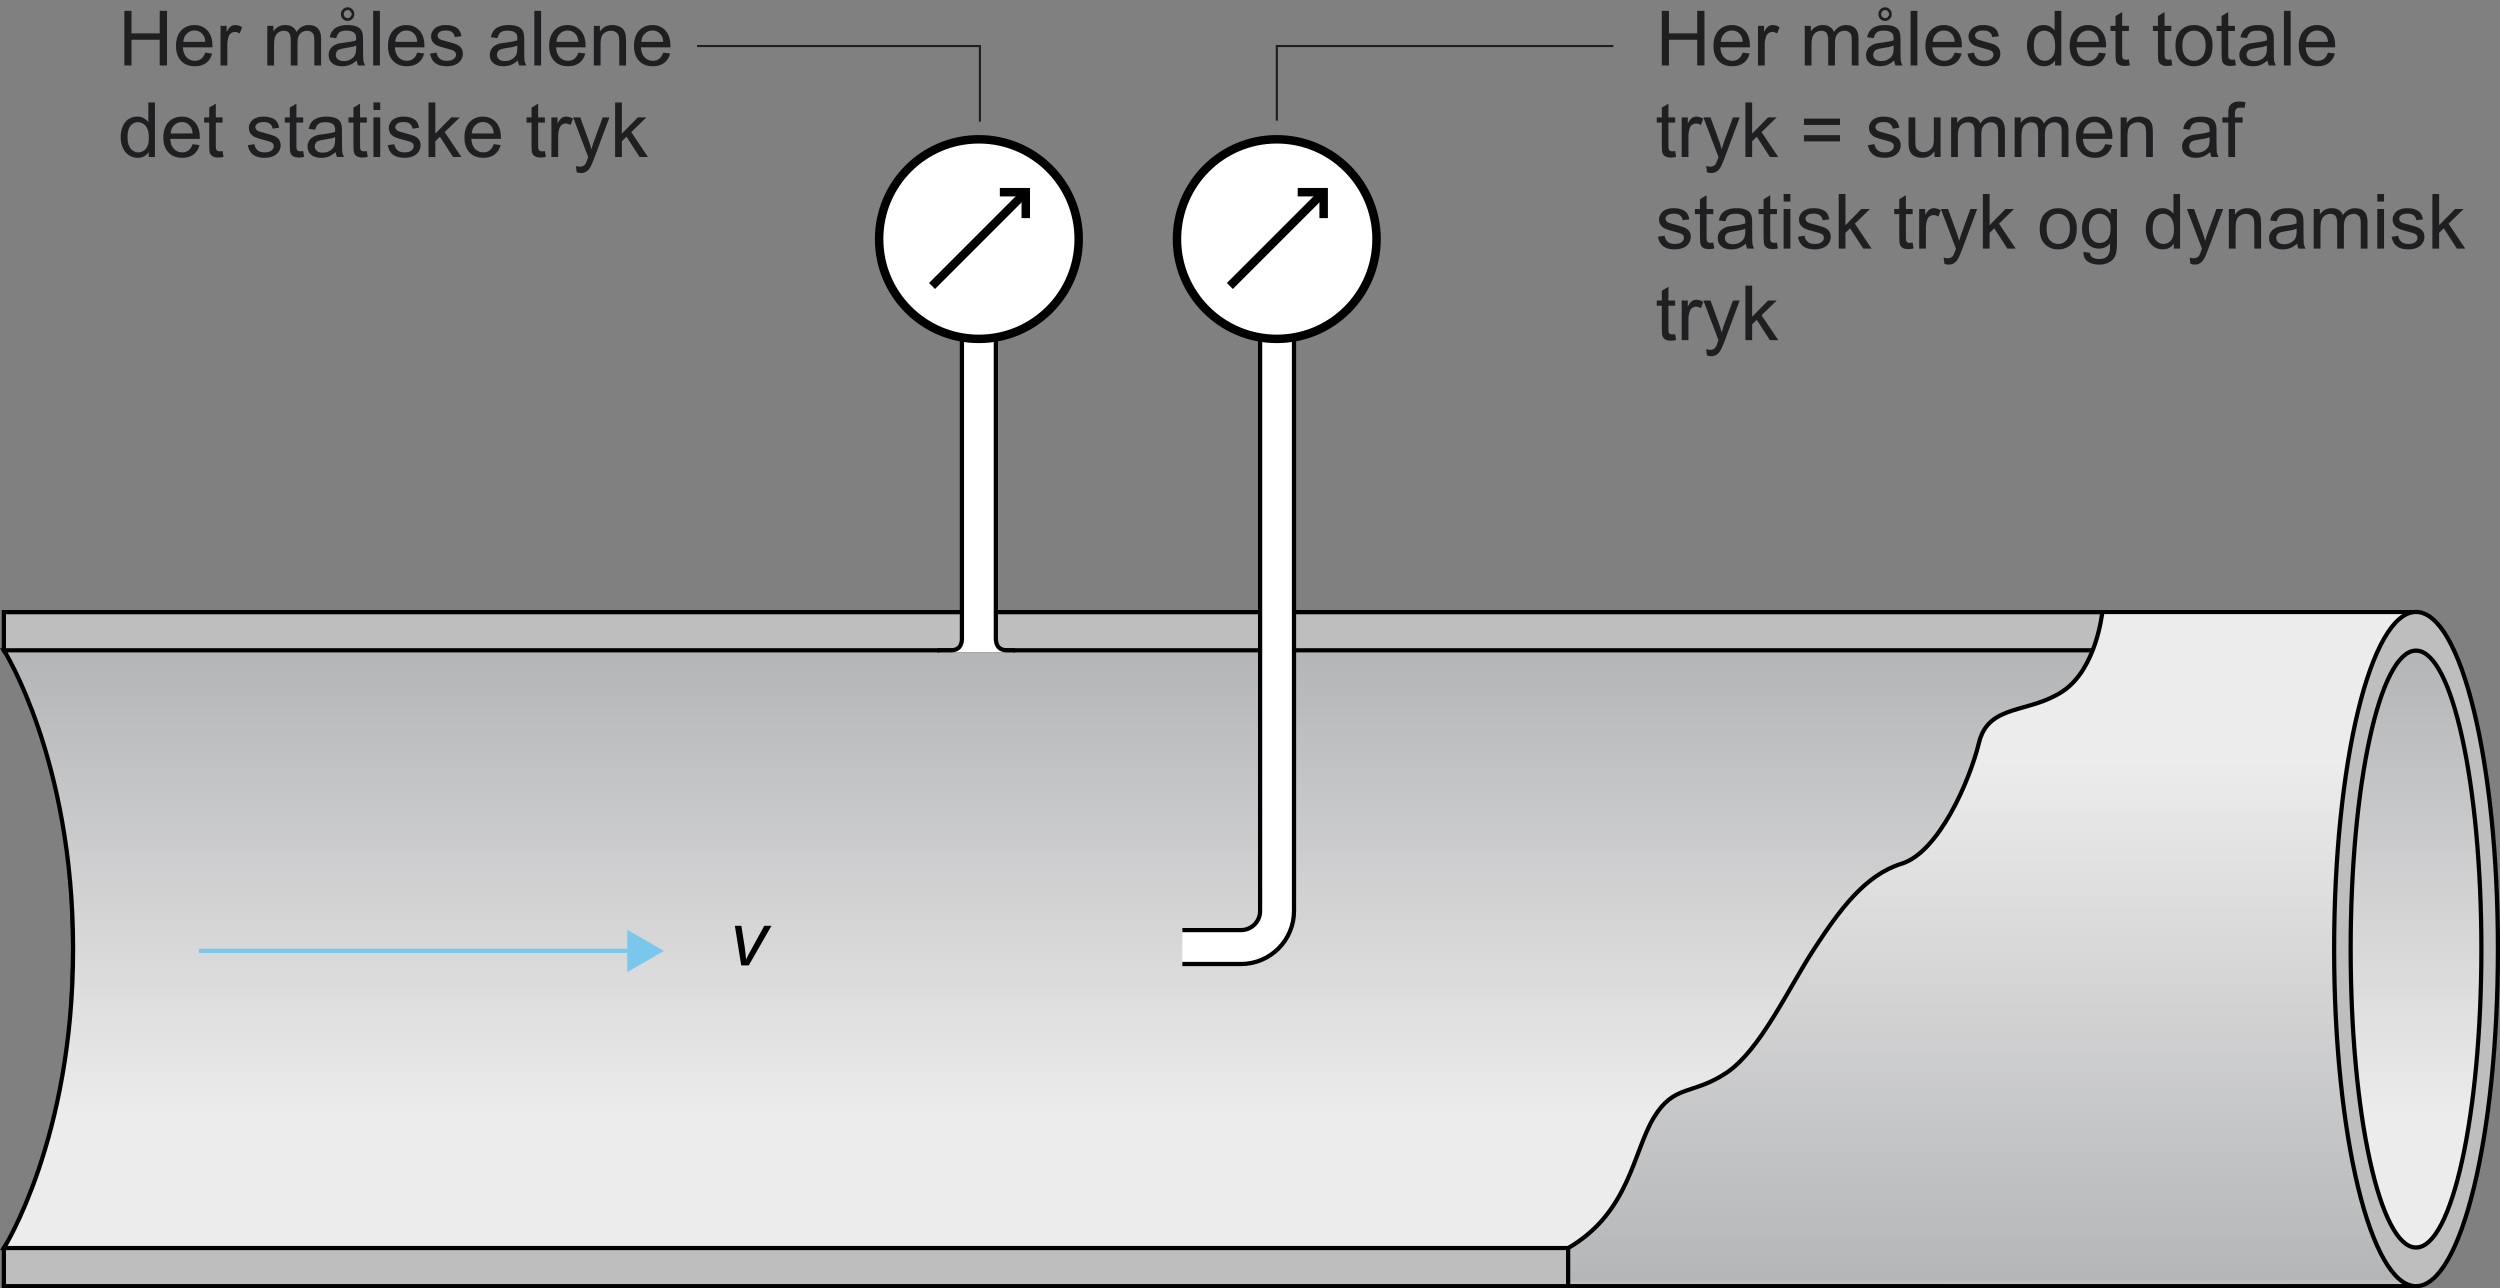
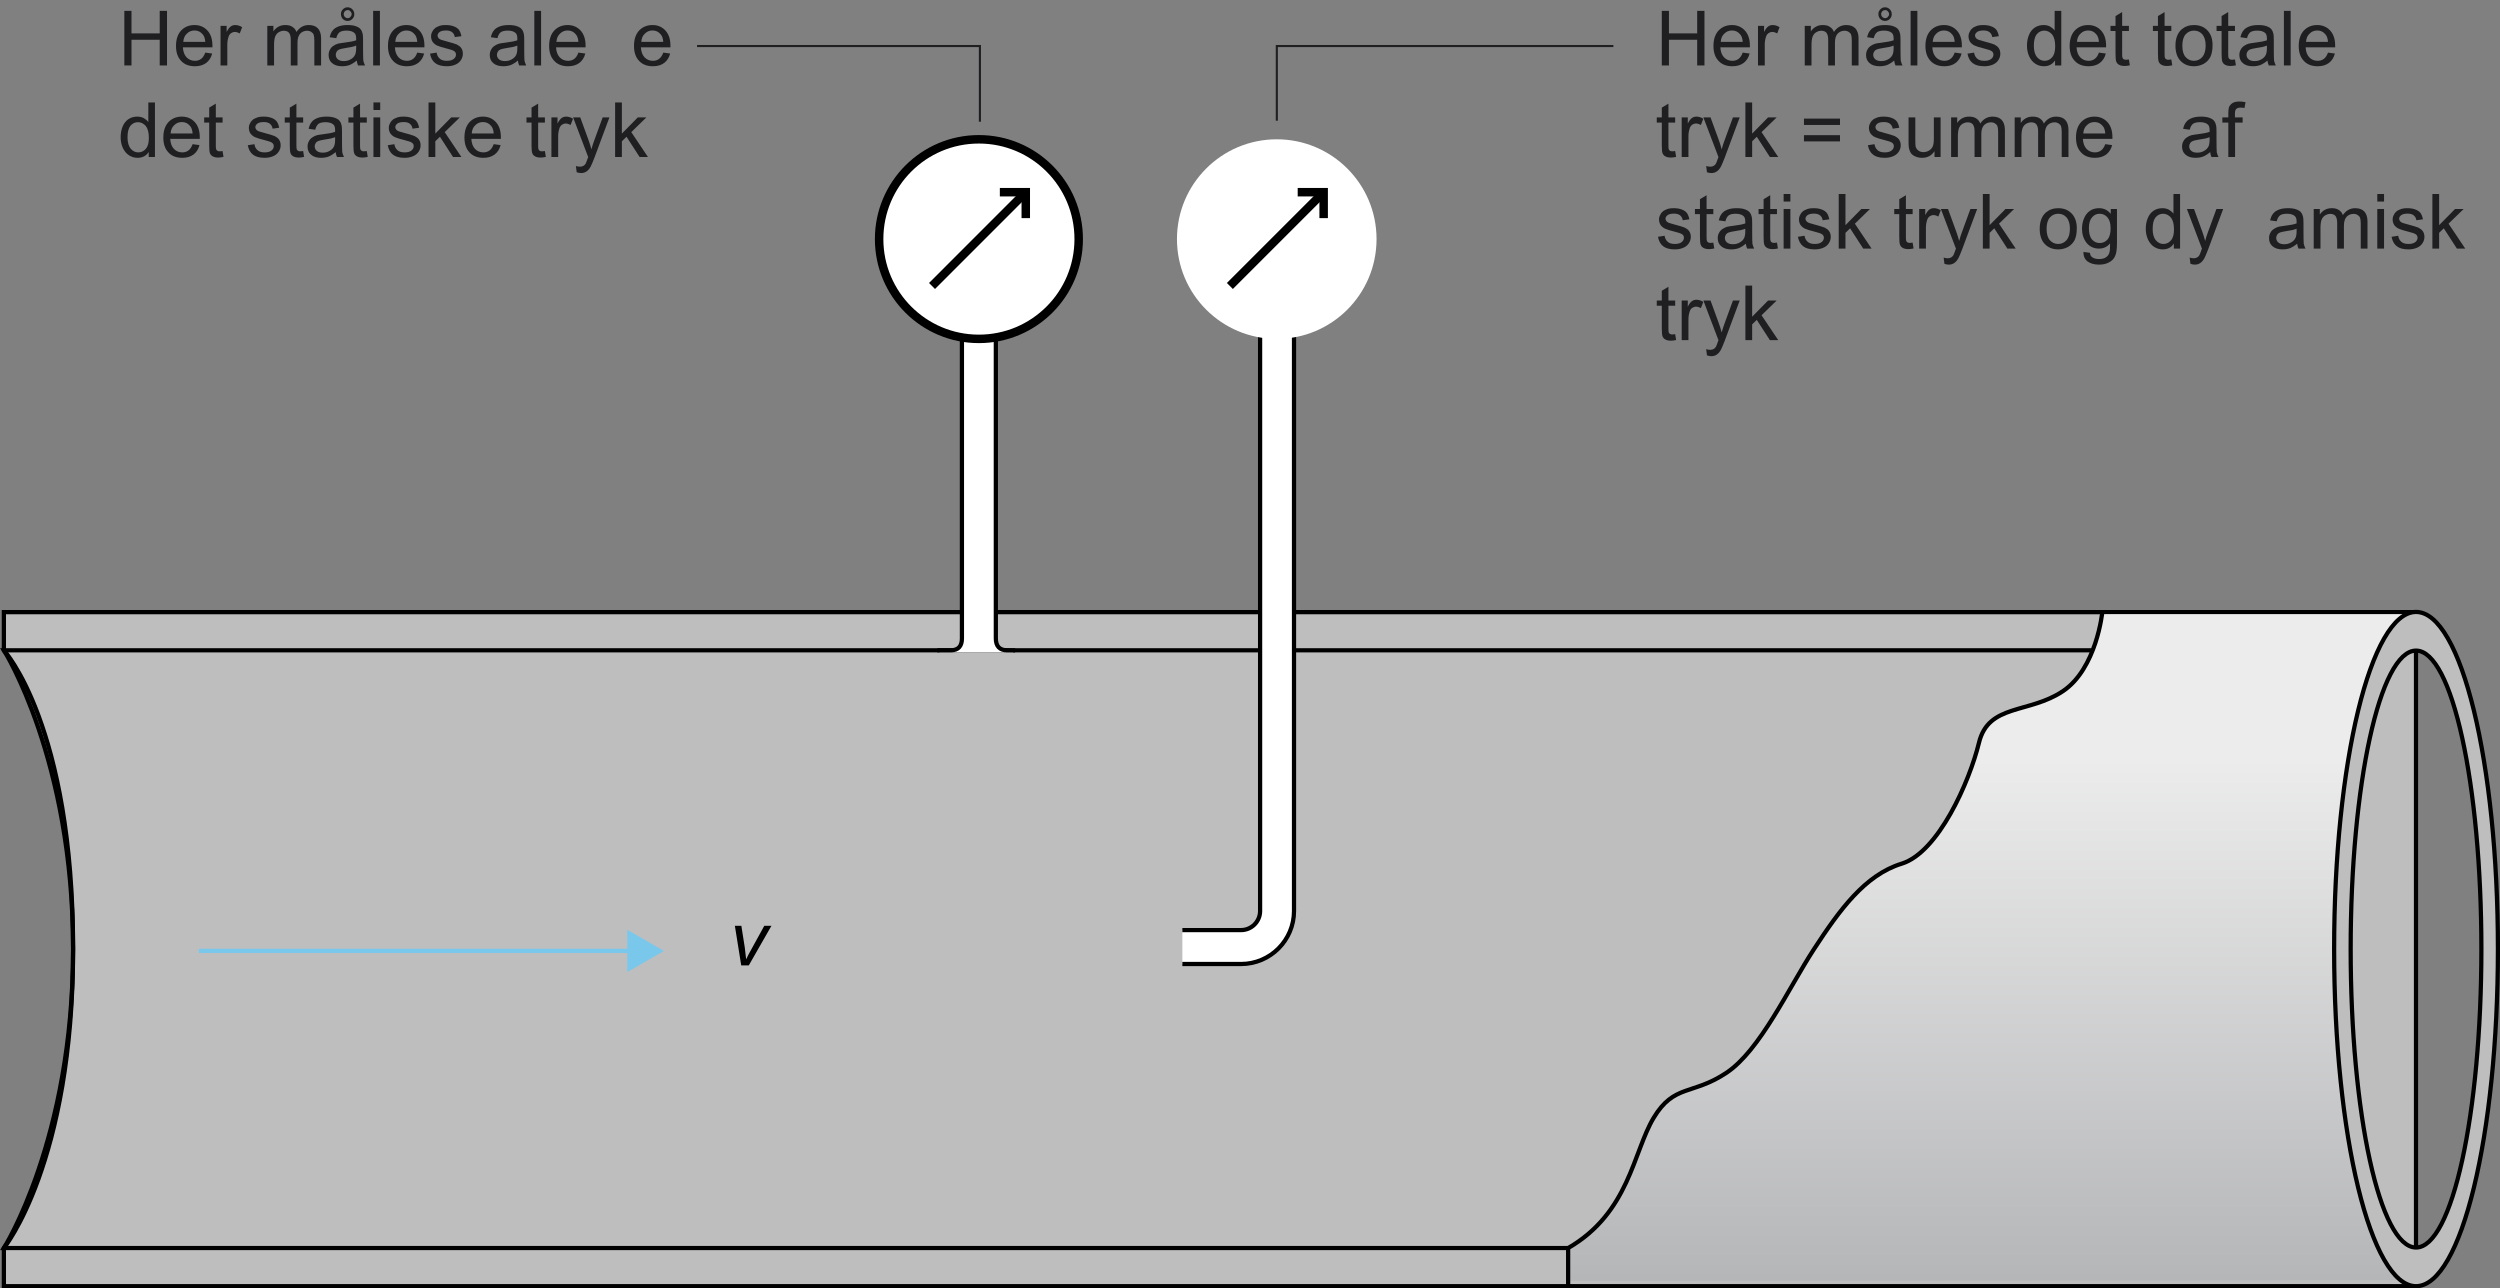
<svg xmlns="http://www.w3.org/2000/svg" xmlns:xlink="http://www.w3.org/1999/xlink" width="294.86pt" height="151.95pt" viewBox="0 0 294.86 151.95" version="1.1">
  <rect x="0" y="0" width="294.86" height="151.95" fill="#808080" stroke="none" />
  <defs>
    <g>
      <symbol overflow="visible" id="glyph0-0">
        <path style="stroke:none;" d="M 5.625 0 L 5.625 -5.625 L 1.125 -5.625 L 1.125 0 Z M 1.266 -5.484 L 5.484 -5.484 L 5.484 -0.141 L 1.266 -0.141 Z M 1.266 -5.484 " />
      </symbol>
      <symbol overflow="visible" id="glyph0-1">
        <path style="stroke:none;" d="M 2.359 0 L 5.031 -4.672 L 4.188 -4.672 L 2.641 -1.859 C 2.391 -1.438 2.203 -1.047 2.047 -0.719 C 1.984 -1.359 1.922 -1.812 1.891 -2.094 L 1.484 -4.672 L 0.719 -4.672 L 1.469 0 Z M 2.359 0 " />
      </symbol>
      <symbol overflow="visible" id="glyph1-0">
        <path style="stroke:none;" d="M 5.625 0 L 5.625 -5.625 L 1.125 -5.625 L 1.125 0 Z M 1.266 -5.484 L 5.484 -5.484 L 5.484 -0.141 L 1.266 -0.141 Z M 1.266 -5.484 " />
      </symbol>
      <symbol overflow="visible" id="glyph1-1">
        <path style="stroke:none;" d="M 1.578 0 L 1.578 -3.031 L 4.906 -3.031 L 4.906 0 L 5.766 0 L 5.766 -6.438 L 4.906 -6.438 L 4.906 -3.781 L 1.578 -3.781 L 1.578 -6.438 L 0.734 -6.438 L 0.734 0 Z M 1.578 0 " />
      </symbol>
      <symbol overflow="visible" id="glyph1-2">
        <path style="stroke:none;" d="M 3.297 -0.781 C 3.094 -0.625 2.844 -0.547 2.562 -0.547 C 2.156 -0.547 1.844 -0.688 1.578 -0.953 C 1.312 -1.234 1.172 -1.625 1.141 -2.141 L 4.625 -2.141 C 4.625 -2.219 4.625 -2.297 4.625 -2.344 C 4.625 -3.109 4.422 -3.703 4.031 -4.125 C 3.641 -4.547 3.125 -4.766 2.516 -4.766 C 1.859 -4.766 1.344 -4.547 0.938 -4.125 C 0.531 -3.688 0.328 -3.078 0.328 -2.297 C 0.328 -1.531 0.531 -0.953 0.938 -0.531 C 1.328 -0.109 1.875 0.094 2.562 0.094 C 3.094 0.094 3.531 -0.031 3.891 -0.297 C 4.234 -0.562 4.469 -0.922 4.594 -1.406 L 3.781 -1.516 C 3.656 -1.172 3.5 -0.938 3.297 -0.781 Z M 1.609 -3.75 C 1.844 -4 2.156 -4.125 2.516 -4.125 C 2.922 -4.125 3.234 -3.969 3.484 -3.656 C 3.656 -3.469 3.75 -3.172 3.781 -2.781 L 1.188 -2.781 C 1.219 -3.188 1.344 -3.516 1.609 -3.75 Z M 1.609 -3.75 " />
      </symbol>
      <symbol overflow="visible" id="glyph1-3">
        <path style="stroke:none;" d="M 1.375 0 L 1.375 -2.438 C 1.375 -2.766 1.422 -3.078 1.516 -3.359 C 1.562 -3.547 1.672 -3.688 1.797 -3.797 C 1.938 -3.891 2.094 -3.953 2.266 -3.953 C 2.453 -3.953 2.641 -3.891 2.844 -3.781 L 3.125 -4.516 C 2.844 -4.688 2.578 -4.766 2.312 -4.766 C 2.125 -4.766 1.953 -4.719 1.797 -4.609 C 1.641 -4.516 1.469 -4.281 1.297 -3.953 L 1.297 -4.672 L 0.578 -4.672 L 0.578 0 Z M 1.375 0 " />
      </symbol>
      <symbol overflow="visible" id="glyph1-4">
        <path style="stroke:none;" d="" />
      </symbol>
      <symbol overflow="visible" id="glyph1-5">
        <path style="stroke:none;" d="M 1.391 0 L 1.391 -2.422 C 1.391 -2.844 1.438 -3.172 1.516 -3.391 C 1.609 -3.625 1.734 -3.781 1.922 -3.906 C 2.109 -4.016 2.328 -4.094 2.531 -4.094 C 2.828 -4.094 3.047 -4 3.172 -3.828 C 3.297 -3.641 3.359 -3.391 3.359 -3.031 L 3.359 0 L 4.156 0 L 4.156 -2.703 C 4.156 -3.188 4.266 -3.531 4.484 -3.766 C 4.703 -3.984 4.984 -4.094 5.297 -4.094 C 5.484 -4.094 5.641 -4.047 5.781 -3.953 C 5.906 -3.875 6.016 -3.766 6.062 -3.625 C 6.109 -3.484 6.141 -3.266 6.141 -2.938 L 6.141 0 L 6.938 0 L 6.938 -3.203 C 6.938 -3.734 6.797 -4.125 6.547 -4.391 C 6.297 -4.641 5.953 -4.766 5.484 -4.766 C 4.891 -4.766 4.406 -4.5 4.031 -3.953 C 3.938 -4.219 3.781 -4.406 3.562 -4.547 C 3.344 -4.703 3.062 -4.766 2.719 -4.766 C 2.406 -4.766 2.141 -4.703 1.891 -4.562 C 1.641 -4.422 1.453 -4.234 1.312 -4.016 L 1.312 -4.672 L 0.594 -4.672 L 0.594 0 Z M 1.391 0 " />
      </symbol>
      <symbol overflow="visible" id="glyph1-6">
        <path style="stroke:none;" d="M 3.797 0 L 4.625 0 C 4.531 -0.188 4.469 -0.375 4.422 -0.562 C 4.406 -0.75 4.391 -1.219 4.391 -1.953 L 4.391 -3 C 4.391 -3.359 4.375 -3.594 4.344 -3.734 C 4.297 -3.953 4.219 -4.125 4.094 -4.281 C 3.984 -4.422 3.797 -4.531 3.547 -4.625 C 3.297 -4.719 2.969 -4.766 2.578 -4.766 C 2.172 -4.766 1.812 -4.719 1.516 -4.609 C 1.203 -4.484 0.969 -4.344 0.812 -4.125 C 0.641 -3.938 0.531 -3.656 0.453 -3.328 L 1.234 -3.219 C 1.312 -3.562 1.453 -3.781 1.625 -3.922 C 1.812 -4.047 2.078 -4.109 2.453 -4.109 C 2.859 -4.109 3.156 -4.016 3.359 -3.844 C 3.516 -3.719 3.578 -3.484 3.578 -3.172 C 3.578 -3.141 3.578 -3.062 3.578 -2.969 C 3.281 -2.859 2.812 -2.766 2.156 -2.688 C 1.859 -2.656 1.625 -2.609 1.453 -2.578 C 1.25 -2.516 1.062 -2.438 0.891 -2.312 C 0.719 -2.203 0.578 -2.047 0.484 -1.859 C 0.375 -1.672 0.328 -1.453 0.328 -1.234 C 0.328 -0.844 0.453 -0.516 0.734 -0.281 C 1.016 -0.031 1.406 0.094 1.922 0.094 C 2.234 0.094 2.531 0.047 2.797 -0.047 C 3.062 -0.156 3.344 -0.328 3.641 -0.578 C 3.672 -0.359 3.719 -0.172 3.797 0 Z M 3.578 -2.047 C 3.578 -1.703 3.531 -1.438 3.453 -1.266 C 3.344 -1.031 3.172 -0.859 2.922 -0.719 C 2.688 -0.578 2.422 -0.516 2.109 -0.516 C 1.797 -0.516 1.562 -0.594 1.406 -0.734 C 1.25 -0.875 1.172 -1.047 1.172 -1.266 C 1.172 -1.391 1.203 -1.516 1.281 -1.625 C 1.344 -1.75 1.453 -1.828 1.594 -1.891 C 1.734 -1.938 1.969 -2 2.281 -2.047 C 2.859 -2.125 3.297 -2.219 3.578 -2.344 Z M 2 -5.484 C 2.156 -5.328 2.344 -5.25 2.578 -5.25 C 2.781 -5.25 2.969 -5.328 3.125 -5.484 C 3.281 -5.641 3.359 -5.828 3.359 -6.062 C 3.359 -6.266 3.281 -6.469 3.125 -6.625 C 2.969 -6.781 2.781 -6.859 2.562 -6.859 C 2.344 -6.859 2.172 -6.781 2.016 -6.625 C 1.859 -6.469 1.781 -6.281 1.781 -6.078 C 1.781 -5.828 1.859 -5.641 2 -5.484 Z M 2.25 -6.406 C 2.344 -6.484 2.453 -6.531 2.578 -6.531 C 2.703 -6.531 2.812 -6.484 2.891 -6.391 C 2.984 -6.297 3.047 -6.188 3.047 -6.062 C 3.047 -5.922 2.984 -5.812 2.891 -5.719 C 2.812 -5.625 2.703 -5.578 2.578 -5.578 C 2.453 -5.578 2.344 -5.625 2.25 -5.719 C 2.156 -5.812 2.109 -5.938 2.109 -6.062 C 2.109 -6.188 2.156 -6.297 2.25 -6.406 Z M 2.25 -6.406 " />
      </symbol>
      <symbol overflow="visible" id="glyph1-7">
        <path style="stroke:none;" d="M 1.375 0 L 1.375 -6.438 L 0.578 -6.438 L 0.578 0 Z M 1.375 0 " />
      </symbol>
      <symbol overflow="visible" id="glyph1-8">
        <path style="stroke:none;" d="M 0.891 -0.281 C 1.203 -0.031 1.672 0.094 2.281 0.094 C 2.641 0.094 2.969 0.031 3.266 -0.094 C 3.562 -0.219 3.766 -0.391 3.922 -0.625 C 4.078 -0.859 4.156 -1.109 4.156 -1.375 C 4.156 -1.641 4.094 -1.875 3.969 -2.047 C 3.844 -2.234 3.656 -2.359 3.453 -2.469 C 3.219 -2.562 2.828 -2.688 2.281 -2.828 C 1.891 -2.938 1.656 -3 1.578 -3.031 C 1.438 -3.094 1.344 -3.156 1.281 -3.234 C 1.219 -3.328 1.172 -3.422 1.172 -3.516 C 1.172 -3.688 1.266 -3.828 1.406 -3.938 C 1.562 -4.062 1.828 -4.125 2.188 -4.125 C 2.5 -4.125 2.734 -4.047 2.891 -3.922 C 3.062 -3.781 3.172 -3.594 3.203 -3.344 L 3.984 -3.453 C 3.922 -3.766 3.828 -4 3.703 -4.188 C 3.578 -4.359 3.359 -4.516 3.094 -4.609 C 2.812 -4.719 2.5 -4.766 2.141 -4.766 C 1.891 -4.766 1.656 -4.75 1.453 -4.688 C 1.234 -4.609 1.078 -4.531 0.938 -4.453 C 0.781 -4.328 0.641 -4.188 0.562 -4 C 0.453 -3.828 0.406 -3.641 0.406 -3.422 C 0.406 -3.203 0.469 -2.984 0.578 -2.797 C 0.703 -2.625 0.875 -2.469 1.094 -2.359 C 1.328 -2.25 1.719 -2.125 2.297 -1.984 C 2.734 -1.875 3 -1.781 3.109 -1.703 C 3.266 -1.609 3.344 -1.469 3.344 -1.281 C 3.344 -1.094 3.266 -0.922 3.094 -0.781 C 2.906 -0.625 2.641 -0.547 2.281 -0.547 C 1.906 -0.547 1.625 -0.625 1.438 -0.797 C 1.234 -0.969 1.109 -1.203 1.062 -1.516 L 0.281 -1.391 C 0.375 -0.906 0.562 -0.531 0.891 -0.281 Z M 0.891 -0.281 " />
      </symbol>
      <symbol overflow="visible" id="glyph1-9">
        <path style="stroke:none;" d="M 3.797 0 L 4.625 0 C 4.531 -0.188 4.469 -0.375 4.422 -0.562 C 4.406 -0.75 4.391 -1.219 4.391 -1.953 L 4.391 -3 C 4.391 -3.359 4.375 -3.594 4.344 -3.734 C 4.297 -3.953 4.219 -4.125 4.094 -4.281 C 3.984 -4.422 3.797 -4.531 3.547 -4.625 C 3.297 -4.719 2.969 -4.766 2.578 -4.766 C 2.172 -4.766 1.812 -4.719 1.516 -4.609 C 1.203 -4.484 0.969 -4.344 0.812 -4.125 C 0.641 -3.938 0.531 -3.656 0.453 -3.328 L 1.234 -3.219 C 1.312 -3.562 1.453 -3.781 1.625 -3.922 C 1.812 -4.047 2.078 -4.109 2.453 -4.109 C 2.859 -4.109 3.156 -4.016 3.359 -3.844 C 3.516 -3.719 3.578 -3.484 3.578 -3.172 C 3.578 -3.141 3.578 -3.062 3.578 -2.969 C 3.281 -2.859 2.812 -2.766 2.156 -2.688 C 1.859 -2.656 1.625 -2.609 1.453 -2.578 C 1.25 -2.516 1.062 -2.438 0.891 -2.312 C 0.719 -2.203 0.578 -2.047 0.484 -1.859 C 0.375 -1.672 0.328 -1.453 0.328 -1.234 C 0.328 -0.844 0.453 -0.516 0.734 -0.281 C 1.016 -0.031 1.406 0.094 1.922 0.094 C 2.234 0.094 2.531 0.047 2.797 -0.047 C 3.062 -0.156 3.344 -0.328 3.641 -0.578 C 3.672 -0.359 3.719 -0.172 3.797 0 Z M 3.578 -2.047 C 3.578 -1.703 3.531 -1.438 3.453 -1.266 C 3.344 -1.031 3.172 -0.859 2.922 -0.719 C 2.688 -0.578 2.422 -0.516 2.109 -0.516 C 1.797 -0.516 1.562 -0.594 1.406 -0.734 C 1.25 -0.875 1.172 -1.047 1.172 -1.266 C 1.172 -1.391 1.203 -1.516 1.281 -1.625 C 1.344 -1.75 1.453 -1.828 1.594 -1.891 C 1.734 -1.938 1.969 -2 2.281 -2.047 C 2.859 -2.125 3.297 -2.219 3.578 -2.344 Z M 3.578 -2.047 " />
      </symbol>
      <symbol overflow="visible" id="glyph1-10">
-         <path style="stroke:none;" d="M 1.391 0 L 1.391 -2.547 C 1.391 -3.156 1.516 -3.562 1.75 -3.766 C 2 -3.984 2.281 -4.094 2.625 -4.094 C 2.828 -4.094 3.016 -4.047 3.172 -3.938 C 3.328 -3.859 3.438 -3.719 3.5 -3.562 C 3.562 -3.406 3.594 -3.156 3.594 -2.828 L 3.594 0 L 4.391 0 L 4.391 -2.875 C 4.391 -3.234 4.359 -3.484 4.344 -3.641 C 4.297 -3.859 4.219 -4.062 4.094 -4.219 C 3.984 -4.391 3.797 -4.516 3.562 -4.609 C 3.328 -4.719 3.062 -4.766 2.797 -4.766 C 2.141 -4.766 1.641 -4.516 1.312 -4 L 1.312 -4.672 L 0.594 -4.672 L 0.594 0 Z M 1.391 0 " />
-       </symbol>
+         </symbol>
      <symbol overflow="visible" id="glyph1-11">
        <path style="stroke:none;" d="M 4.344 0 L 4.344 -6.438 L 3.562 -6.438 L 3.562 -4.125 C 3.422 -4.312 3.234 -4.469 3.016 -4.594 C 2.797 -4.703 2.547 -4.766 2.266 -4.766 C 1.875 -4.766 1.531 -4.672 1.219 -4.469 C 0.922 -4.266 0.688 -3.984 0.531 -3.594 C 0.375 -3.219 0.297 -2.797 0.297 -2.328 C 0.297 -1.859 0.391 -1.438 0.562 -1.062 C 0.734 -0.703 0.969 -0.406 1.281 -0.203 C 1.594 0 1.938 0.094 2.297 0.094 C 2.875 0.094 3.312 -0.141 3.609 -0.594 L 3.609 0 Z M 1.453 -3.688 C 1.703 -3.969 1.984 -4.109 2.344 -4.109 C 2.703 -4.109 3 -3.953 3.266 -3.656 C 3.5 -3.359 3.625 -2.891 3.625 -2.266 C 3.625 -1.688 3.516 -1.25 3.266 -0.969 C 3.031 -0.688 2.734 -0.547 2.375 -0.547 C 2.031 -0.547 1.734 -0.688 1.484 -0.984 C 1.234 -1.281 1.109 -1.734 1.109 -2.328 C 1.109 -2.938 1.219 -3.391 1.453 -3.688 Z M 1.453 -3.688 " />
      </symbol>
      <symbol overflow="visible" id="glyph1-12">
        <path style="stroke:none;" d="M 1.969 -0.672 C 1.859 -0.672 1.766 -0.688 1.703 -0.734 C 1.641 -0.781 1.594 -0.812 1.562 -0.891 C 1.531 -0.953 1.516 -1.094 1.516 -1.328 L 1.516 -4.062 L 2.312 -4.062 L 2.312 -4.672 L 1.516 -4.672 L 1.516 -6.297 L 0.734 -5.828 L 0.734 -4.672 L 0.141 -4.672 L 0.141 -4.062 L 0.734 -4.062 L 0.734 -1.375 C 0.734 -0.891 0.766 -0.578 0.828 -0.438 C 0.891 -0.281 1 -0.156 1.156 -0.078 C 1.312 0.016 1.531 0.062 1.828 0.062 C 2 0.062 2.203 0.031 2.422 -0.016 L 2.312 -0.703 C 2.172 -0.688 2.047 -0.672 1.969 -0.672 Z M 1.969 -0.672 " />
      </symbol>
      <symbol overflow="visible" id="glyph1-13">
        <path style="stroke:none;" d="M 1.391 -5.547 L 1.391 -6.438 L 0.594 -6.438 L 0.594 -5.547 Z M 1.391 0 L 1.391 -4.672 L 0.594 -4.672 L 0.594 0 Z M 1.391 0 " />
      </symbol>
      <symbol overflow="visible" id="glyph1-14">
        <path style="stroke:none;" d="M 1.391 0 L 1.391 -1.859 L 1.938 -2.391 L 3.484 0 L 4.469 0 L 2.5 -2.938 L 4.281 -4.672 L 3.266 -4.672 L 1.391 -2.766 L 1.391 -6.438 L 0.594 -6.438 L 0.594 0 Z M 1.391 0 " />
      </symbol>
      <symbol overflow="visible" id="glyph1-15">
        <path style="stroke:none;" d="M 1.078 1.891 C 1.328 1.891 1.531 1.828 1.719 1.703 C 1.906 1.578 2.062 1.391 2.203 1.141 C 2.312 0.938 2.453 0.594 2.656 0.078 L 4.422 -4.672 L 3.625 -4.672 L 2.625 -1.938 C 2.5 -1.609 2.391 -1.25 2.297 -0.906 C 2.203 -1.266 2.094 -1.625 1.969 -1.969 L 0.984 -4.672 L 0.141 -4.672 L 1.922 0.016 C 1.875 0.094 1.859 0.156 1.844 0.203 C 1.734 0.516 1.656 0.719 1.609 0.797 C 1.531 0.906 1.453 0.984 1.344 1.047 C 1.234 1.109 1.094 1.141 0.922 1.141 C 0.797 1.141 0.641 1.109 0.469 1.062 L 0.562 1.797 C 0.75 1.859 0.922 1.891 1.078 1.891 Z M 1.078 1.891 " />
      </symbol>
      <symbol overflow="visible" id="glyph1-16">
        <path style="stroke:none;" d="M 0.906 -0.531 C 1.312 -0.109 1.844 0.094 2.484 0.094 C 2.891 0.094 3.266 0 3.625 -0.188 C 3.953 -0.375 4.219 -0.641 4.406 -0.984 C 4.578 -1.328 4.672 -1.797 4.672 -2.406 C 4.672 -3.141 4.469 -3.719 4.062 -4.141 C 3.656 -4.562 3.125 -4.766 2.484 -4.766 C 1.906 -4.766 1.422 -4.594 1.016 -4.25 C 0.547 -3.828 0.297 -3.188 0.297 -2.344 C 0.297 -1.547 0.5 -0.938 0.906 -0.531 Z M 1.5 -3.672 C 1.766 -3.969 2.094 -4.109 2.484 -4.109 C 2.875 -4.109 3.203 -3.969 3.469 -3.672 C 3.719 -3.375 3.859 -2.938 3.859 -2.359 C 3.859 -1.75 3.719 -1.297 3.469 -1 C 3.203 -0.703 2.875 -0.547 2.484 -0.547 C 2.094 -0.547 1.766 -0.688 1.5 -0.984 C 1.234 -1.281 1.109 -1.734 1.109 -2.328 C 1.109 -2.922 1.234 -3.375 1.5 -3.672 Z M 1.5 -3.672 " />
      </symbol>
      <symbol overflow="visible" id="glyph1-17">
        <path style="stroke:none;" d="M 4.75 -4.531 L 0.5 -4.531 L 0.5 -3.781 L 4.75 -3.781 Z M 4.75 -2.578 L 0.5 -2.578 L 0.5 -1.844 L 4.75 -1.844 Z M 4.75 -2.578 " />
      </symbol>
      <symbol overflow="visible" id="glyph1-18">
        <path style="stroke:none;" d="M 4.359 0 L 4.359 -4.672 L 3.562 -4.672 L 3.562 -2.172 C 3.562 -1.766 3.516 -1.469 3.438 -1.266 C 3.344 -1.047 3.203 -0.891 3 -0.766 C 2.797 -0.641 2.562 -0.578 2.328 -0.578 C 2.094 -0.578 1.891 -0.641 1.734 -0.766 C 1.578 -0.875 1.469 -1.047 1.406 -1.25 C 1.391 -1.391 1.375 -1.672 1.375 -2.094 L 1.375 -4.672 L 0.578 -4.672 L 0.578 -1.781 C 0.578 -1.438 0.594 -1.203 0.625 -1.047 C 0.672 -0.812 0.75 -0.609 0.859 -0.453 C 0.984 -0.297 1.156 -0.156 1.391 -0.062 C 1.641 0.047 1.891 0.094 2.172 0.094 C 2.797 0.094 3.281 -0.156 3.641 -0.688 L 3.641 0 Z M 4.359 0 " />
      </symbol>
      <symbol overflow="visible" id="glyph1-19">
        <path style="stroke:none;" d="M 1.578 0 L 1.578 -4.062 L 2.469 -4.062 L 2.469 -4.672 L 1.562 -4.672 L 1.562 -5.109 C 1.562 -5.375 1.609 -5.578 1.719 -5.672 C 1.812 -5.766 1.984 -5.828 2.219 -5.828 C 2.359 -5.828 2.531 -5.812 2.688 -5.781 L 2.812 -6.469 C 2.531 -6.531 2.297 -6.547 2.062 -6.547 C 1.734 -6.547 1.453 -6.484 1.266 -6.359 C 1.078 -6.234 0.938 -6.062 0.859 -5.875 C 0.812 -5.719 0.781 -5.484 0.781 -5.172 L 0.781 -4.672 L 0.078 -4.672 L 0.078 -4.062 L 0.781 -4.062 L 0.781 0 Z M 1.578 0 " />
      </symbol>
      <symbol overflow="visible" id="glyph1-20">
        <path style="stroke:none;" d="M 0.938 1.516 C 1.281 1.766 1.734 1.891 2.297 1.891 C 2.766 1.891 3.156 1.797 3.469 1.625 C 3.797 1.453 4.031 1.219 4.172 0.906 C 4.328 0.609 4.406 0.094 4.406 -0.641 L 4.406 -4.672 L 3.672 -4.672 L 3.672 -4.094 C 3.312 -4.547 2.859 -4.766 2.297 -4.766 C 1.906 -4.766 1.531 -4.672 1.234 -4.469 C 0.922 -4.25 0.688 -3.969 0.531 -3.594 C 0.375 -3.219 0.281 -2.812 0.281 -2.359 C 0.281 -1.703 0.453 -1.156 0.812 -0.688 C 1.172 -0.234 1.672 0 2.297 0 C 2.812 0 3.25 -0.203 3.594 -0.609 C 3.594 -0.094 3.578 0.25 3.531 0.391 C 3.469 0.672 3.344 0.859 3.125 1.016 C 2.938 1.156 2.656 1.234 2.281 1.234 C 1.938 1.234 1.672 1.156 1.484 1.016 C 1.328 0.906 1.234 0.734 1.219 0.5 L 0.453 0.391 C 0.438 0.891 0.609 1.266 0.938 1.516 Z M 1.469 -3.688 C 1.703 -3.969 2 -4.109 2.359 -4.109 C 2.719 -4.109 3.031 -3.969 3.281 -3.688 C 3.531 -3.391 3.656 -2.969 3.656 -2.391 C 3.656 -1.797 3.531 -1.359 3.297 -1.078 C 3.047 -0.797 2.734 -0.656 2.375 -0.656 C 2 -0.656 1.703 -0.797 1.453 -1.078 C 1.219 -1.359 1.094 -1.812 1.094 -2.406 C 1.094 -2.984 1.219 -3.406 1.469 -3.688 Z M 1.469 -3.688 " />
      </symbol>
    </g>
    <clipPath id="clip1">
      <path d="M 0 72 L 285 72 L 285 151.949 L 0 151.949 Z M 0 72 " />
    </clipPath>
    <clipPath id="clip2">
      <path d="M 0 69 L 288 69 L 288 151.949 L 0 151.949 Z M 0 69 " />
    </clipPath>
    <clipPath id="clip3">
-       <path d="M 0 76 L 294 76 L 294 148 L 0 148 Z M 0 76 " />
-     </clipPath>
+       </clipPath>
    <clipPath id="clip4">
      <path d="M 284.957 76.684 C 284.906 76.684 284.855 76.695 284.805 76.699 L 0.457 76.699 C 0.457 76.699 8.621 89.531 8.621 111.949 C 8.621 134.367 0.457 147.199 0.457 147.199 L 284.953 147.199 C 284.957 147.199 284.957 147.199 284.957 147.199 C 289.465 147.199 293.121 131.414 293.121 111.941 C 293.121 92.469 289.465 76.684 284.957 76.684 Z M 284.957 76.684 " />
    </clipPath>
    <clipPath id="clip5">
      <path d="M 284.957 76.684 C 284.906 76.684 284.855 76.695 284.805 76.699 L 0.457 76.699 C 0.457 76.699 8.621 89.531 8.621 111.949 C 8.621 134.367 0.457 147.199 0.457 147.199 L 284.953 147.199 C 284.957 147.199 284.957 147.199 284.957 147.199 C 289.465 147.199 293.121 131.414 293.121 111.941 C 293.121 92.469 289.465 76.684 284.957 76.684 " />
    </clipPath>
    <linearGradient id="linear0" gradientUnits="userSpaceOnUse" x1="-0.005" y1="0" x2="1.007" y2="0" gradientTransform="matrix(-0,-69.706,69.706,-0,146.789,146.867)">
      <stop offset="0" style="stop-color:rgb(92.548%,92.548%,92.548%);stop-opacity:1;" />
      <stop offset="0.125" style="stop-color:rgb(92.548%,92.548%,92.548%);stop-opacity:1;" />
      <stop offset="0.188" style="stop-color:rgb(92.548%,92.548%,92.548%);stop-opacity:1;" />
      <stop offset="0.219" style="stop-color:rgb(92.438%,92.439%,92.444%);stop-opacity:1;" />
      <stop offset="0.227" style="stop-color:rgb(92.218%,92.224%,92.236%);stop-opacity:1;" />
      <stop offset="0.234" style="stop-color:rgb(92%,92.009%,92.029%);stop-opacity:1;" />
      <stop offset="0.242" style="stop-color:rgb(91.78%,91.792%,91.821%);stop-opacity:1;" />
      <stop offset="0.25" style="stop-color:rgb(91.56%,91.577%,91.614%);stop-opacity:1;" />
      <stop offset="0.258" style="stop-color:rgb(91.341%,91.362%,91.406%);stop-opacity:1;" />
      <stop offset="0.266" style="stop-color:rgb(91.122%,91.147%,91.199%);stop-opacity:1;" />
      <stop offset="0.273" style="stop-color:rgb(90.903%,90.932%,90.991%);stop-opacity:1;" />
      <stop offset="0.281" style="stop-color:rgb(90.683%,90.717%,90.784%);stop-opacity:1;" />
      <stop offset="0.289" style="stop-color:rgb(90.463%,90.501%,90.576%);stop-opacity:1;" />
      <stop offset="0.297" style="stop-color:rgb(90.245%,90.285%,90.369%);stop-opacity:1;" />
      <stop offset="0.305" style="stop-color:rgb(90.025%,90.07%,90.161%);stop-opacity:1;" />
      <stop offset="0.312" style="stop-color:rgb(89.806%,89.854%,89.954%);stop-opacity:1;" />
      <stop offset="0.32" style="stop-color:rgb(89.587%,89.639%,89.746%);stop-opacity:1;" />
      <stop offset="0.328" style="stop-color:rgb(89.368%,89.424%,89.539%);stop-opacity:1;" />
      <stop offset="0.336" style="stop-color:rgb(89.148%,89.209%,89.331%);stop-opacity:1;" />
      <stop offset="0.344" style="stop-color:rgb(88.928%,88.992%,89.124%);stop-opacity:1;" />
      <stop offset="0.352" style="stop-color:rgb(88.71%,88.777%,88.914%);stop-opacity:1;" />
      <stop offset="0.359" style="stop-color:rgb(88.49%,88.562%,88.707%);stop-opacity:1;" />
      <stop offset="0.367" style="stop-color:rgb(88.271%,88.347%,88.499%);stop-opacity:1;" />
      <stop offset="0.375" style="stop-color:rgb(88.051%,88.132%,88.292%);stop-opacity:1;" />
      <stop offset="0.383" style="stop-color:rgb(87.833%,87.917%,88.084%);stop-opacity:1;" />
      <stop offset="0.391" style="stop-color:rgb(87.613%,87.7%,87.877%);stop-opacity:1;" />
      <stop offset="0.398" style="stop-color:rgb(87.393%,87.485%,87.669%);stop-opacity:1;" />
      <stop offset="0.406" style="stop-color:rgb(87.175%,87.27%,87.462%);stop-opacity:1;" />
      <stop offset="0.414" style="stop-color:rgb(86.955%,87.054%,87.254%);stop-opacity:1;" />
      <stop offset="0.422" style="stop-color:rgb(86.736%,86.839%,87.047%);stop-opacity:1;" />
      <stop offset="0.43" style="stop-color:rgb(86.516%,86.624%,86.839%);stop-opacity:1;" />
      <stop offset="0.438" style="stop-color:rgb(86.298%,86.407%,86.632%);stop-opacity:1;" />
      <stop offset="0.445" style="stop-color:rgb(86.078%,86.192%,86.424%);stop-opacity:1;" />
      <stop offset="0.453" style="stop-color:rgb(85.858%,85.977%,86.217%);stop-opacity:1;" />
      <stop offset="0.461" style="stop-color:rgb(85.638%,85.762%,86.009%);stop-opacity:1;" />
      <stop offset="0.469" style="stop-color:rgb(85.42%,85.547%,85.802%);stop-opacity:1;" />
      <stop offset="0.477" style="stop-color:rgb(85.201%,85.332%,85.594%);stop-opacity:1;" />
      <stop offset="0.484" style="stop-color:rgb(84.981%,85.117%,85.387%);stop-opacity:1;" />
      <stop offset="0.492" style="stop-color:rgb(84.763%,84.9%,85.179%);stop-opacity:1;" />
      <stop offset="0.5" style="stop-color:rgb(84.543%,84.685%,84.972%);stop-opacity:1;" />
      <stop offset="0.508" style="stop-color:rgb(84.323%,84.47%,84.764%);stop-opacity:1;" />
      <stop offset="0.516" style="stop-color:rgb(84.103%,84.254%,84.557%);stop-opacity:1;" />
      <stop offset="0.523" style="stop-color:rgb(83.885%,84.039%,84.349%);stop-opacity:1;" />
      <stop offset="0.531" style="stop-color:rgb(83.665%,83.824%,84.142%);stop-opacity:1;" />
      <stop offset="0.539" style="stop-color:rgb(83.446%,83.607%,83.934%);stop-opacity:1;" />
      <stop offset="0.547" style="stop-color:rgb(83.226%,83.392%,83.727%);stop-opacity:1;" />
      <stop offset="0.555" style="stop-color:rgb(83.008%,83.177%,83.519%);stop-opacity:1;" />
      <stop offset="0.562" style="stop-color:rgb(82.788%,82.962%,83.311%);stop-opacity:1;" />
      <stop offset="0.57" style="stop-color:rgb(82.568%,82.747%,83.104%);stop-opacity:1;" />
      <stop offset="0.578" style="stop-color:rgb(82.35%,82.532%,82.896%);stop-opacity:1;" />
      <stop offset="0.586" style="stop-color:rgb(82.13%,82.315%,82.689%);stop-opacity:1;" />
      <stop offset="0.594" style="stop-color:rgb(81.911%,82.1%,82.481%);stop-opacity:1;" />
      <stop offset="0.602" style="stop-color:rgb(81.691%,81.885%,82.274%);stop-opacity:1;" />
      <stop offset="0.609" style="stop-color:rgb(81.473%,81.67%,82.066%);stop-opacity:1;" />
      <stop offset="0.617" style="stop-color:rgb(81.253%,81.454%,81.859%);stop-opacity:1;" />
      <stop offset="0.625" style="stop-color:rgb(81.033%,81.239%,81.651%);stop-opacity:1;" />
      <stop offset="0.633" style="stop-color:rgb(80.814%,81.023%,81.444%);stop-opacity:1;" />
      <stop offset="0.641" style="stop-color:rgb(80.595%,80.807%,81.235%);stop-opacity:1;" />
      <stop offset="0.648" style="stop-color:rgb(80.376%,80.592%,81.027%);stop-opacity:1;" />
      <stop offset="0.656" style="stop-color:rgb(80.156%,80.377%,80.82%);stop-opacity:1;" />
      <stop offset="0.664" style="stop-color:rgb(79.938%,80.162%,80.612%);stop-opacity:1;" />
      <stop offset="0.672" style="stop-color:rgb(79.718%,79.947%,80.405%);stop-opacity:1;" />
      <stop offset="0.68" style="stop-color:rgb(79.498%,79.732%,80.197%);stop-opacity:1;" />
      <stop offset="0.688" style="stop-color:rgb(79.279%,79.515%,79.99%);stop-opacity:1;" />
      <stop offset="0.695" style="stop-color:rgb(79.06%,79.3%,79.782%);stop-opacity:1;" />
      <stop offset="0.703" style="stop-color:rgb(78.841%,79.085%,79.575%);stop-opacity:1;" />
      <stop offset="0.711" style="stop-color:rgb(78.621%,78.87%,79.367%);stop-opacity:1;" />
      <stop offset="0.719" style="stop-color:rgb(78.401%,78.654%,79.16%);stop-opacity:1;" />
      <stop offset="0.727" style="stop-color:rgb(78.183%,78.439%,78.952%);stop-opacity:1;" />
      <stop offset="0.734" style="stop-color:rgb(77.963%,78.223%,78.745%);stop-opacity:1;" />
      <stop offset="0.742" style="stop-color:rgb(77.744%,78.008%,78.537%);stop-opacity:1;" />
      <stop offset="0.75" style="stop-color:rgb(77.525%,77.792%,78.329%);stop-opacity:1;" />
      <stop offset="0.758" style="stop-color:rgb(77.306%,77.577%,78.122%);stop-opacity:1;" />
      <stop offset="0.766" style="stop-color:rgb(77.086%,77.362%,77.914%);stop-opacity:1;" />
      <stop offset="0.773" style="stop-color:rgb(76.866%,77.147%,77.707%);stop-opacity:1;" />
      <stop offset="0.781" style="stop-color:rgb(76.648%,76.93%,77.499%);stop-opacity:1;" />
      <stop offset="0.789" style="stop-color:rgb(76.428%,76.715%,77.292%);stop-opacity:1;" />
      <stop offset="0.797" style="stop-color:rgb(76.208%,76.5%,77.084%);stop-opacity:1;" />
      <stop offset="0.805" style="stop-color:rgb(75.989%,76.285%,76.877%);stop-opacity:1;" />
      <stop offset="0.812" style="stop-color:rgb(75.771%,76.07%,76.669%);stop-opacity:1;" />
      <stop offset="0.82" style="stop-color:rgb(75.551%,75.854%,76.462%);stop-opacity:1;" />
      <stop offset="0.828" style="stop-color:rgb(75.331%,75.638%,76.254%);stop-opacity:1;" />
      <stop offset="0.836" style="stop-color:rgb(75.113%,75.423%,76.047%);stop-opacity:1;" />
      <stop offset="0.844" style="stop-color:rgb(74.893%,75.208%,75.839%);stop-opacity:1;" />
      <stop offset="0.852" style="stop-color:rgb(74.673%,74.992%,75.632%);stop-opacity:1;" />
      <stop offset="0.859" style="stop-color:rgb(74.454%,74.777%,75.424%);stop-opacity:1;" />
      <stop offset="0.867" style="stop-color:rgb(74.236%,74.562%,75.217%);stop-opacity:1;" />
      <stop offset="0.875" style="stop-color:rgb(74.016%,74.347%,75.009%);stop-opacity:1;" />
      <stop offset="0.883" style="stop-color:rgb(73.796%,74.13%,74.802%);stop-opacity:1;" />
      <stop offset="0.891" style="stop-color:rgb(73.576%,73.915%,74.594%);stop-opacity:1;" />
      <stop offset="0.898" style="stop-color:rgb(73.358%,73.7%,74.387%);stop-opacity:1;" />
      <stop offset="0.906" style="stop-color:rgb(73.138%,73.485%,74.179%);stop-opacity:1;" />
      <stop offset="0.914" style="stop-color:rgb(72.919%,73.27%,73.972%);stop-opacity:1;" />
      <stop offset="0.922" style="stop-color:rgb(72.701%,73.055%,73.764%);stop-opacity:1;" />
      <stop offset="0.93" style="stop-color:rgb(72.481%,72.838%,73.555%);stop-opacity:1;" />
      <stop offset="0.938" style="stop-color:rgb(72.261%,72.623%,73.347%);stop-opacity:1;" />
      <stop offset="0.945" style="stop-color:rgb(72.041%,72.408%,73.14%);stop-opacity:1;" />
      <stop offset="0.953" style="stop-color:rgb(71.823%,72.192%,72.932%);stop-opacity:1;" />
      <stop offset="0.961" style="stop-color:rgb(71.603%,71.977%,72.725%);stop-opacity:1;" />
      <stop offset="0.969" style="stop-color:rgb(71.384%,71.762%,72.517%);stop-opacity:1;" />
      <stop offset="0.977" style="stop-color:rgb(71.164%,71.545%,72.31%);stop-opacity:1;" />
      <stop offset="0.984" style="stop-color:rgb(70.946%,71.33%,72.102%);stop-opacity:1;" />
      <stop offset="1" style="stop-color:rgb(70.711%,71.101%,71.881%);stop-opacity:1;" />
    </linearGradient>
    <clipPath id="clip6">
      <path d="M 0 73 L 294.859 73 L 294.859 151 L 0 151 Z M 0 73 " />
    </clipPath>
    <clipPath id="clip7">
      <path d="M 184 72 L 285 72 L 285 151.949 L 184 151.949 Z M 184 72 " />
    </clipPath>
    <clipPath id="clip8">
      <path d="M 247.953 72.449 C 247.953 72.449 247.289 78.867 243.289 81.531 C 239.289 84.199 234.535 82.984 233.41 87.594 C 232.289 92.199 228.621 100.531 224.289 101.867 C 219.953 103.199 216.953 107.34 213.953 111.938 C 210.953 116.531 207.621 123.867 203.621 126.531 C 199.621 129.199 197.445 127.832 195.035 131.848 C 192.621 135.867 192.293 142.699 184.953 147.199 L 184.953 151.078 L 284.383 151 L 284.383 149.367 L 280.453 144.699 L 277.789 133.035 L 276.121 113.031 L 276.953 97.031 L 279.121 84.531 L 280.453 79.531 L 283.289 75.199 L 284.953 72.449 Z M 247.953 72.449 " />
    </clipPath>
    <clipPath id="clip9">
      <path d="M 247.953 72.449 C 247.953 72.449 247.289 78.867 243.289 81.531 C 239.289 84.199 234.535 82.984 233.41 87.594 C 232.289 92.199 228.621 100.531 224.289 101.867 C 219.953 103.199 216.953 107.34 213.953 111.938 C 210.953 116.531 207.621 123.867 203.621 126.531 C 199.621 129.199 197.445 127.832 195.035 131.848 C 192.621 135.867 192.293 142.699 184.953 147.199 L 184.953 151.078 L 284.383 151 L 284.383 149.367 L 280.453 144.699 L 277.789 133.035 L 276.121 113.031 L 276.953 97.031 L 279.121 84.531 L 280.453 79.531 L 283.289 75.199 L 284.953 72.449 L 247.953 72.449 " />
    </clipPath>
    <linearGradient id="linear1" gradientUnits="userSpaceOnUse" x1="-0.005" y1="0" x2="0.995" y2="0" gradientTransform="matrix(-0,78.629,-78.629,-0,234.954,72.867)">
      <stop offset="0" style="stop-color:rgb(92.548%,92.548%,92.548%);stop-opacity:1;" />
      <stop offset="0.125" style="stop-color:rgb(92.548%,92.548%,92.548%);stop-opacity:1;" />
      <stop offset="0.188" style="stop-color:rgb(92.548%,92.548%,92.548%);stop-opacity:1;" />
      <stop offset="0.219" style="stop-color:rgb(92.48%,92.482%,92.484%);stop-opacity:1;" />
      <stop offset="0.227" style="stop-color:rgb(92.307%,92.31%,92.319%);stop-opacity:1;" />
      <stop offset="0.234" style="stop-color:rgb(92.088%,92.097%,92.113%);stop-opacity:1;" />
      <stop offset="0.242" style="stop-color:rgb(91.872%,91.884%,91.908%);stop-opacity:1;" />
      <stop offset="0.25" style="stop-color:rgb(91.655%,91.672%,91.702%);stop-opacity:1;" />
      <stop offset="0.258" style="stop-color:rgb(91.438%,91.458%,91.498%);stop-opacity:1;" />
      <stop offset="0.266" style="stop-color:rgb(91.222%,91.246%,91.293%);stop-opacity:1;" />
      <stop offset="0.273" style="stop-color:rgb(91.005%,91.032%,91.087%);stop-opacity:1;" />
      <stop offset="0.281" style="stop-color:rgb(90.788%,90.819%,90.883%);stop-opacity:1;" />
      <stop offset="0.289" style="stop-color:rgb(90.572%,90.607%,90.677%);stop-opacity:1;" />
      <stop offset="0.297" style="stop-color:rgb(90.355%,90.393%,90.472%);stop-opacity:1;" />
      <stop offset="0.305" style="stop-color:rgb(90.138%,90.181%,90.266%);stop-opacity:1;" />
      <stop offset="0.312" style="stop-color:rgb(89.922%,89.967%,90.062%);stop-opacity:1;" />
      <stop offset="0.32" style="stop-color:rgb(89.705%,89.755%,89.856%);stop-opacity:1;" />
      <stop offset="0.328" style="stop-color:rgb(89.488%,89.542%,89.651%);stop-opacity:1;" />
      <stop offset="0.336" style="stop-color:rgb(89.272%,89.33%,89.445%);stop-opacity:1;" />
      <stop offset="0.344" style="stop-color:rgb(89.053%,89.116%,89.241%);stop-opacity:1;" />
      <stop offset="0.352" style="stop-color:rgb(88.837%,88.904%,89.035%);stop-opacity:1;" />
      <stop offset="0.359" style="stop-color:rgb(88.62%,88.69%,88.831%);stop-opacity:1;" />
      <stop offset="0.367" style="stop-color:rgb(88.403%,88.478%,88.626%);stop-opacity:1;" />
      <stop offset="0.375" style="stop-color:rgb(88.187%,88.264%,88.42%);stop-opacity:1;" />
      <stop offset="0.383" style="stop-color:rgb(87.97%,88.051%,88.216%);stop-opacity:1;" />
      <stop offset="0.391" style="stop-color:rgb(87.753%,87.839%,88.01%);stop-opacity:1;" />
      <stop offset="0.398" style="stop-color:rgb(87.537%,87.625%,87.805%);stop-opacity:1;" />
      <stop offset="0.406" style="stop-color:rgb(87.32%,87.413%,87.599%);stop-opacity:1;" />
      <stop offset="0.414" style="stop-color:rgb(87.103%,87.199%,87.395%);stop-opacity:1;" />
      <stop offset="0.422" style="stop-color:rgb(86.887%,86.987%,87.189%);stop-opacity:1;" />
      <stop offset="0.43" style="stop-color:rgb(86.67%,86.774%,86.984%);stop-opacity:1;" />
      <stop offset="0.438" style="stop-color:rgb(86.453%,86.562%,86.778%);stop-opacity:1;" />
      <stop offset="0.445" style="stop-color:rgb(86.235%,86.348%,86.574%);stop-opacity:1;" />
      <stop offset="0.453" style="stop-color:rgb(86.018%,86.136%,86.368%);stop-opacity:1;" />
      <stop offset="0.461" style="stop-color:rgb(85.802%,85.922%,86.163%);stop-opacity:1;" />
      <stop offset="0.469" style="stop-color:rgb(85.585%,85.71%,85.959%);stop-opacity:1;" />
      <stop offset="0.477" style="stop-color:rgb(85.368%,85.497%,85.753%);stop-opacity:1;" />
      <stop offset="0.484" style="stop-color:rgb(85.152%,85.283%,85.548%);stop-opacity:1;" />
      <stop offset="0.492" style="stop-color:rgb(84.935%,85.071%,85.342%);stop-opacity:1;" />
      <stop offset="0.5" style="stop-color:rgb(84.718%,84.857%,85.138%);stop-opacity:1;" />
      <stop offset="0.508" style="stop-color:rgb(84.502%,84.645%,84.932%);stop-opacity:1;" />
      <stop offset="0.516" style="stop-color:rgb(84.285%,84.431%,84.727%);stop-opacity:1;" />
      <stop offset="0.523" style="stop-color:rgb(84.068%,84.219%,84.521%);stop-opacity:1;" />
      <stop offset="0.531" style="stop-color:rgb(83.852%,84.006%,84.317%);stop-opacity:1;" />
      <stop offset="0.539" style="stop-color:rgb(83.635%,83.794%,84.111%);stop-opacity:1;" />
      <stop offset="0.547" style="stop-color:rgb(83.418%,83.58%,83.907%);stop-opacity:1;" />
      <stop offset="0.555" style="stop-color:rgb(83.2%,83.368%,83.701%);stop-opacity:1;" />
      <stop offset="0.562" style="stop-color:rgb(82.983%,83.154%,83.496%);stop-opacity:1;" />
      <stop offset="0.57" style="stop-color:rgb(82.767%,82.942%,83.29%);stop-opacity:1;" />
      <stop offset="0.578" style="stop-color:rgb(82.55%,82.729%,83.086%);stop-opacity:1;" />
      <stop offset="0.586" style="stop-color:rgb(82.333%,82.515%,82.881%);stop-opacity:1;" />
      <stop offset="0.594" style="stop-color:rgb(82.117%,82.303%,82.675%);stop-opacity:1;" />
      <stop offset="0.602" style="stop-color:rgb(81.9%,82.089%,82.471%);stop-opacity:1;" />
      <stop offset="0.609" style="stop-color:rgb(81.683%,81.877%,82.265%);stop-opacity:1;" />
      <stop offset="0.617" style="stop-color:rgb(81.467%,81.664%,82.06%);stop-opacity:1;" />
      <stop offset="0.625" style="stop-color:rgb(81.25%,81.451%,81.854%);stop-opacity:1;" />
      <stop offset="0.633" style="stop-color:rgb(81.033%,81.238%,81.65%);stop-opacity:1;" />
      <stop offset="0.641" style="stop-color:rgb(80.817%,81.026%,81.444%);stop-opacity:1;" />
      <stop offset="0.648" style="stop-color:rgb(80.6%,80.812%,81.239%);stop-opacity:1;" />
      <stop offset="0.656" style="stop-color:rgb(80.382%,80.6%,81.033%);stop-opacity:1;" />
      <stop offset="0.664" style="stop-color:rgb(80.165%,80.386%,80.829%);stop-opacity:1;" />
      <stop offset="0.672" style="stop-color:rgb(79.948%,80.174%,80.623%);stop-opacity:1;" />
      <stop offset="0.68" style="stop-color:rgb(79.732%,79.961%,80.418%);stop-opacity:1;" />
      <stop offset="0.688" style="stop-color:rgb(79.515%,79.749%,80.214%);stop-opacity:1;" />
      <stop offset="0.695" style="stop-color:rgb(79.298%,79.535%,80.008%);stop-opacity:1;" />
      <stop offset="0.703" style="stop-color:rgb(79.082%,79.321%,79.803%);stop-opacity:1;" />
      <stop offset="0.711" style="stop-color:rgb(78.865%,79.109%,79.597%);stop-opacity:1;" />
      <stop offset="0.719" style="stop-color:rgb(78.648%,78.896%,79.393%);stop-opacity:1;" />
      <stop offset="0.727" style="stop-color:rgb(78.432%,78.683%,79.187%);stop-opacity:1;" />
      <stop offset="0.734" style="stop-color:rgb(78.215%,78.47%,78.983%);stop-opacity:1;" />
      <stop offset="0.742" style="stop-color:rgb(77.998%,78.258%,78.777%);stop-opacity:1;" />
      <stop offset="0.75" style="stop-color:rgb(77.782%,78.044%,78.572%);stop-opacity:1;" />
      <stop offset="0.758" style="stop-color:rgb(77.563%,77.832%,78.366%);stop-opacity:1;" />
      <stop offset="0.766" style="stop-color:rgb(77.347%,77.618%,78.162%);stop-opacity:1;" />
      <stop offset="0.773" style="stop-color:rgb(77.13%,77.406%,77.956%);stop-opacity:1;" />
      <stop offset="0.781" style="stop-color:rgb(76.913%,77.193%,77.751%);stop-opacity:1;" />
      <stop offset="0.789" style="stop-color:rgb(76.697%,76.981%,77.547%);stop-opacity:1;" />
      <stop offset="0.797" style="stop-color:rgb(76.48%,76.767%,77.341%);stop-opacity:1;" />
      <stop offset="0.805" style="stop-color:rgb(76.263%,76.553%,77.136%);stop-opacity:1;" />
      <stop offset="0.812" style="stop-color:rgb(76.047%,76.341%,76.93%);stop-opacity:1;" />
      <stop offset="0.82" style="stop-color:rgb(75.83%,76.128%,76.726%);stop-opacity:1;" />
      <stop offset="0.828" style="stop-color:rgb(75.613%,75.916%,76.52%);stop-opacity:1;" />
      <stop offset="0.836" style="stop-color:rgb(75.397%,75.702%,76.315%);stop-opacity:1;" />
      <stop offset="0.844" style="stop-color:rgb(75.18%,75.49%,76.109%);stop-opacity:1;" />
      <stop offset="0.852" style="stop-color:rgb(74.963%,75.276%,75.905%);stop-opacity:1;" />
      <stop offset="0.859" style="stop-color:rgb(74.747%,75.064%,75.699%);stop-opacity:1;" />
      <stop offset="0.867" style="stop-color:rgb(74.529%,74.85%,75.494%);stop-opacity:1;" />
      <stop offset="0.875" style="stop-color:rgb(74.312%,74.638%,75.288%);stop-opacity:1;" />
      <stop offset="0.883" style="stop-color:rgb(74.095%,74.425%,75.084%);stop-opacity:1;" />
      <stop offset="0.891" style="stop-color:rgb(73.878%,74.213%,74.879%);stop-opacity:1;" />
      <stop offset="0.898" style="stop-color:rgb(73.662%,73.999%,74.673%);stop-opacity:1;" />
      <stop offset="0.906" style="stop-color:rgb(73.445%,73.785%,74.469%);stop-opacity:1;" />
      <stop offset="0.914" style="stop-color:rgb(73.228%,73.573%,74.263%);stop-opacity:1;" />
      <stop offset="0.922" style="stop-color:rgb(73.012%,73.36%,74.059%);stop-opacity:1;" />
      <stop offset="0.93" style="stop-color:rgb(72.795%,73.148%,73.853%);stop-opacity:1;" />
      <stop offset="0.938" style="stop-color:rgb(72.578%,72.934%,73.648%);stop-opacity:1;" />
      <stop offset="0.945" style="stop-color:rgb(72.362%,72.722%,73.442%);stop-opacity:1;" />
      <stop offset="0.953" style="stop-color:rgb(72.145%,72.508%,73.238%);stop-opacity:1;" />
      <stop offset="0.961" style="stop-color:rgb(71.928%,72.296%,73.032%);stop-opacity:1;" />
      <stop offset="0.969" style="stop-color:rgb(71.71%,72.083%,72.827%);stop-opacity:1;" />
      <stop offset="0.977" style="stop-color:rgb(71.494%,71.87%,72.621%);stop-opacity:1;" />
      <stop offset="0.984" style="stop-color:rgb(71.277%,71.657%,72.417%);stop-opacity:1;" />
      <stop offset="0.992" style="stop-color:rgb(71.06%,71.445%,72.211%);stop-opacity:1;" />
      <stop offset="1" style="stop-color:rgb(70.844%,71.231%,72.006%);stop-opacity:1;" />
    </linearGradient>
    <clipPath id="clip10">
      <path d="M 182 69 L 251 69 L 251 151.949 L 182 151.949 Z M 182 69 " />
    </clipPath>
    <clipPath id="clip11">
      <path d="M 275 72 L 294.859 72 L 294.859 151.949 L 275 151.949 Z M 275 72 " />
    </clipPath>
    <clipPath id="clip12">
      <path d="M 272 69 L 294.859 69 L 294.859 151.949 L 272 151.949 Z M 272 69 " />
    </clipPath>
  </defs>
  <g id="surface1">
    <g clip-path="url(#clip1)" clip-rule="nonzero">
      <path style=" stroke:none;fill-rule:nonzero;fill:rgb(74.414%,74.414%,74.414%);fill-opacity:1;" d="M 284.953 151.699 L 0.457 151.699 L 0.457 147.199 C 0.457 147.199 8.621 137.199 8.621 111.949 C 8.621 85.5 0.457 76.699 0.457 76.699 L 0.457 72.199 L 284.953 72.199 L 284.953 151.699 " />
    </g>
    <g clip-path="url(#clip2)" clip-rule="nonzero">
      <path style="fill:none;stroke-width:5;stroke-linecap:butt;stroke-linejoin:miter;stroke:rgb(0%,0%,0%);stroke-opacity:1;stroke-miterlimit:4;" d="M 2849.531 2.508 L 4.57 2.508 L 4.57 47.508 C 4.57 47.508 86.211 147.508 86.211 400.008 C 86.211 664.5 4.57 752.508 4.57 752.508 L 4.57 797.508 L 2849.531 797.508 Z M 2849.531 2.508 " transform="matrix(0.1,0,0,-0.1,0,151.95)" />
    </g>
    <g clip-path="url(#clip3)" clip-rule="nonzero">
      <g clip-path="url(#clip4)" clip-rule="nonzero">
        <g clip-path="url(#clip5)" clip-rule="nonzero">
          <path style=" stroke:none;fill-rule:nonzero;fill:url(#linear0);" d="M 0.457 147.199 L 293.121 147.199 L 293.121 76.684 L 0.457 76.684 Z M 0.457 147.199 " />
        </g>
      </g>
    </g>
    <g clip-path="url(#clip6)" clip-rule="nonzero">
      <path style="fill:none;stroke-width:5;stroke-linecap:butt;stroke-linejoin:miter;stroke:rgb(0%,0%,0%);stroke-opacity:1;stroke-miterlimit:4;" d="M 2849.57 752.664 C 2849.062 752.664 2848.555 752.547 2848.047 752.508 L 4.57 752.508 C 4.57 752.508 86.211 624.188 86.211 400.008 C 86.211 175.828 4.57 47.508 4.57 47.508 L 2849.531 47.508 C 2849.57 47.508 2849.57 47.508 2849.57 47.508 C 2894.648 47.508 2931.211 205.359 2931.211 400.086 C 2931.211 594.812 2894.648 752.664 2849.57 752.664 Z M 2849.57 752.664 " transform="matrix(0.1,0,0,-0.1,0,151.95)" />
    </g>
    <g clip-path="url(#clip7)" clip-rule="nonzero">
      <g clip-path="url(#clip8)" clip-rule="nonzero">
        <g clip-path="url(#clip9)" clip-rule="nonzero">
          <path style=" stroke:none;fill-rule:nonzero;fill:url(#linear1);" d="M 284.953 72.449 L 184.953 72.449 L 184.953 151.078 L 284.953 151.078 Z M 284.953 72.449 " />
        </g>
      </g>
    </g>
    <g clip-path="url(#clip10)" clip-rule="nonzero">
      <path style="fill:none;stroke-width:5;stroke-linecap:butt;stroke-linejoin:miter;stroke:rgb(0%,0%,0%);stroke-opacity:1;stroke-miterlimit:4;" d="M 2479.531 797.508 C 2479.531 797.508 2472.891 730.828 2432.891 704.188 C 2392.891 677.508 2345.352 689.656 2334.102 643.562 C 2322.891 597.508 2286.211 514.188 2242.891 500.828 C 2199.531 487.508 2169.531 446.102 2139.531 400.125 C 2109.531 354.188 2076.211 280.828 2036.211 254.188 C 1996.211 227.508 1974.453 241.18 1950.352 201.023 C 1926.211 160.828 1921.602 89.109 1849.531 47.508 L 1849.531 2.547 " transform="matrix(0.1,0,0,-0.1,0,151.95)" />
    </g>
    <path style="fill-rule:nonzero;fill:rgb(100%,100%,100%);fill-opacity:1;stroke-width:5;stroke-linecap:butt;stroke-linejoin:miter;stroke:rgb(0%,0%,0%);stroke-opacity:1;stroke-miterlimit:4;" d="M 1394.531 422.508 L 1463.711 422.508 C 1476.133 422.508 1486.211 432.625 1486.211 445.008 L 1486.211 1127.508 L 1526.211 1127.508 L 1526.211 445.008 C 1526.211 410.555 1498.164 382.508 1463.711 382.508 L 1394.531 382.508 " transform="matrix(0.1,0,0,-0.1,0,151.95)" />
    <path style="fill-rule:nonzero;fill:rgb(100%,100%,100%);fill-opacity:1;stroke-width:5;stroke-linecap:butt;stroke-linejoin:miter;stroke:rgb(0%,0%,0%);stroke-opacity:1;stroke-miterlimit:4;" d="M 1108.008 750.008 L 1108.008 752.508 C 1108.008 752.508 1114.961 752.508 1121.289 752.508 C 1130.508 752.508 1134.531 757.664 1134.531 766.414 C 1134.531 771.492 1134.531 1127.508 1134.531 1127.508 L 1174.531 1127.508 C 1174.531 1127.508 1174.531 772.117 1174.531 766.57 C 1174.531 757.508 1178.789 752.508 1188.008 752.508 C 1193.672 752.508 1194.844 752.508 1194.844 752.508 L 1194.844 750.008 " transform="matrix(0.1,0,0,-0.1,0,151.95)" />
    <path style=" stroke:none;fill-rule:nonzero;fill:rgb(100%,100%,100%);fill-opacity:1;" d="M 127.227 28.199 C 127.227 34.699 121.953 39.969 115.453 39.969 C 108.953 39.969 103.688 34.699 103.688 28.199 C 103.688 21.699 108.953 16.43 115.453 16.43 C 121.953 16.43 127.227 21.699 127.227 28.199 " />
    <path style="fill:none;stroke-width:10;stroke-linecap:butt;stroke-linejoin:miter;stroke:rgb(0%,0%,0%);stroke-opacity:1;stroke-miterlimit:4;" d="M 1272.266 1237.508 C 1272.266 1172.508 1219.531 1119.812 1154.531 1119.812 C 1089.531 1119.812 1036.875 1172.508 1036.875 1237.508 C 1036.875 1302.508 1089.531 1355.203 1154.531 1355.203 C 1219.531 1355.203 1272.266 1302.508 1272.266 1237.508 Z M 1272.266 1237.508 " transform="matrix(0.1,0,0,-0.1,0,151.95)" />
    <path style="fill:none;stroke-width:10;stroke-linecap:butt;stroke-linejoin:miter;stroke:rgb(0%,0%,0%);stroke-opacity:1;stroke-miterlimit:4;" d="M 1179.258 1292.82 L 1209.844 1292.82 L 1209.844 1262.234 " transform="matrix(0.1,0,0,-0.1,0,151.95)" />
    <path style="fill:none;stroke-width:10;stroke-linecap:butt;stroke-linejoin:miter;stroke:rgb(0%,0%,0%);stroke-opacity:1;stroke-miterlimit:4;" d="M 1209.844 1292.82 L 1099.258 1182.195 " transform="matrix(0.1,0,0,-0.1,0,151.95)" />
    <path style=" stroke:none;fill-rule:nonzero;fill:rgb(100%,100%,100%);fill-opacity:1;" d="M 162.355 28.199 C 162.355 34.699 157.086 39.969 150.586 39.969 C 144.086 39.969 138.816 34.699 138.816 28.199 C 138.816 21.699 144.086 16.43 150.586 16.43 C 157.086 16.43 162.355 21.699 162.355 28.199 " />
-     <path style="fill:none;stroke-width:10;stroke-linecap:butt;stroke-linejoin:miter;stroke:rgb(0%,0%,0%);stroke-opacity:1;stroke-miterlimit:4;" d="M 1623.555 1237.508 C 1623.555 1172.508 1570.859 1119.812 1505.859 1119.812 C 1440.859 1119.812 1388.164 1172.508 1388.164 1237.508 C 1388.164 1302.508 1440.859 1355.203 1505.859 1355.203 C 1570.859 1355.203 1623.555 1302.508 1623.555 1237.508 Z M 1623.555 1237.508 " transform="matrix(0.1,0,0,-0.1,0,151.95)" />
    <path style="fill:none;stroke-width:10;stroke-linecap:butt;stroke-linejoin:miter;stroke:rgb(0%,0%,0%);stroke-opacity:1;stroke-miterlimit:4;" d="M 1530.547 1292.82 L 1561.172 1292.82 L 1561.172 1262.234 " transform="matrix(0.1,0,0,-0.1,0,151.95)" />
    <path style="fill:none;stroke-width:10;stroke-linecap:butt;stroke-linejoin:miter;stroke:rgb(0%,0%,0%);stroke-opacity:1;stroke-miterlimit:4;" d="M 1561.172 1292.82 L 1450.547 1182.195 " transform="matrix(0.1,0,0,-0.1,0,151.95)" />
    <g clip-path="url(#clip11)" clip-rule="nonzero">
      <path style=" stroke:none;fill-rule:nonzero;fill:rgb(74.414%,74.414%,74.414%);fill-opacity:1;" d="M 284.957 147.137 C 280.699 147.137 277.246 131.379 277.246 111.938 C 277.246 92.496 280.699 76.734 284.957 76.734 C 289.211 76.734 292.664 92.496 292.664 111.938 C 292.664 131.379 289.211 147.137 284.957 147.137 Z M 284.957 72.176 C 279.621 72.176 275.297 89.977 275.297 111.938 C 275.297 133.898 279.621 151.699 284.957 151.699 C 290.289 151.699 294.613 133.898 294.613 111.938 C 294.613 89.977 290.289 72.176 284.957 72.176 " />
    </g>
    <g clip-path="url(#clip12)" clip-rule="nonzero">
      <path style="fill:none;stroke-width:5;stroke-linecap:butt;stroke-linejoin:miter;stroke:rgb(0%,0%,0%);stroke-opacity:1;stroke-miterlimit:4;" d="M 2849.57 48.133 C 2806.992 48.133 2772.461 205.711 2772.461 400.125 C 2772.461 594.539 2806.992 752.156 2849.57 752.156 C 2892.109 752.156 2926.641 594.539 2926.641 400.125 C 2926.641 205.711 2892.109 48.133 2849.57 48.133 Z M 2849.57 797.742 C 2796.211 797.742 2752.969 619.734 2752.969 400.125 C 2752.969 180.516 2796.211 2.508 2849.57 2.508 C 2902.891 2.508 2946.133 180.516 2946.133 400.125 C 2946.133 619.734 2902.891 797.742 2849.57 797.742 Z M 2849.57 797.742 " transform="matrix(0.1,0,0,-0.1,0,151.95)" />
    </g>
    <path style="fill:none;stroke-width:5;stroke-linecap:butt;stroke-linejoin:miter;stroke:rgb(47.459%,78.125%,92.188%);stroke-opacity:1;stroke-miterlimit:4;" d="M 234.609 398.016 L 747.148 398.016 " transform="matrix(0.1,0,0,-0.1,0,151.95)" />
    <path style=" stroke:none;fill-rule:nonzero;fill:rgb(47.459%,78.125%,92.188%);fill-opacity:1;" d="M 73.984 114.648 L 78.305 112.156 L 73.984 109.664 Z M 73.984 114.648 " />
    <g style="fill:rgb(0%,0%,0%);fill-opacity:1;">
      <use xlink:href="#glyph0-1" x="85.955" y="113.866" />
    </g>
    <g style="fill:rgb(12.157%,11.768%,12.939%);fill-opacity:1;">
      <use xlink:href="#glyph1-1" x="13.932" y="7.72" />
      <use xlink:href="#glyph1-2" x="20.43" y="7.72" />
      <use xlink:href="#glyph1-3" x="25.434" y="7.72" />
      <use xlink:href="#glyph1-4" x="28.431" y="7.72" />
      <use xlink:href="#glyph1-5" x="30.933" y="7.72" />
      <use xlink:href="#glyph1-6" x="38.43" y="7.72" />
      <use xlink:href="#glyph1-7" x="43.434" y="7.72" />
      <use xlink:href="#glyph1-2" x="45.432" y="7.72" />
      <use xlink:href="#glyph1-8" x="50.436" y="7.72" />
      <use xlink:href="#glyph1-4" x="54.936" y="7.72" />
      <use xlink:href="#glyph1-9" x="57.438" y="7.72" />
      <use xlink:href="#glyph1-7" x="62.442" y="7.72" />
      <use xlink:href="#glyph1-2" x="64.44" y="7.72" />
      <use xlink:href="#glyph1-10" x="69.444" y="7.72" />
      <use xlink:href="#glyph1-2" x="74.448" y="7.72" />
      <use xlink:href="#glyph1-4" x="79.452" y="7.72" />
    </g>
    <g style="fill:rgb(12.157%,11.768%,12.939%);fill-opacity:1;">
      <use xlink:href="#glyph1-11" x="13.932" y="18.52" />
      <use xlink:href="#glyph1-2" x="18.936" y="18.52" />
      <use xlink:href="#glyph1-12" x="23.94" y="18.52" />
      <use xlink:href="#glyph1-4" x="26.442" y="18.52" />
      <use xlink:href="#glyph1-8" x="28.944" y="18.52" />
      <use xlink:href="#glyph1-12" x="33.444" y="18.52" />
      <use xlink:href="#glyph1-9" x="35.946" y="18.52" />
      <use xlink:href="#glyph1-12" x="40.95" y="18.52" />
      <use xlink:href="#glyph1-13" x="43.452" y="18.52" />
      <use xlink:href="#glyph1-8" x="45.45" y="18.52" />
      <use xlink:href="#glyph1-14" x="49.95" y="18.52" />
      <use xlink:href="#glyph1-2" x="54.45" y="18.52" />
      <use xlink:href="#glyph1-4" x="59.454" y="18.52" />
      <use xlink:href="#glyph1-12" x="61.956" y="18.52" />
      <use xlink:href="#glyph1-3" x="64.458" y="18.52" />
      <use xlink:href="#glyph1-15" x="67.455" y="18.52" />
      <use xlink:href="#glyph1-14" x="71.955" y="18.52" />
    </g>
    <g style="fill:rgb(12.157%,11.768%,12.939%);fill-opacity:1;">
      <use xlink:href="#glyph1-1" x="195.265" y="7.72" />
      <use xlink:href="#glyph1-2" x="201.763" y="7.72" />
      <use xlink:href="#glyph1-3" x="206.767" y="7.72" />
      <use xlink:href="#glyph1-4" x="209.764" y="7.72" />
      <use xlink:href="#glyph1-5" x="212.266" y="7.72" />
      <use xlink:href="#glyph1-6" x="219.763" y="7.72" />
      <use xlink:href="#glyph1-7" x="224.767" y="7.72" />
      <use xlink:href="#glyph1-2" x="226.765" y="7.72" />
      <use xlink:href="#glyph1-8" x="231.769" y="7.72" />
      <use xlink:href="#glyph1-4" x="236.269" y="7.72" />
      <use xlink:href="#glyph1-11" x="238.771" y="7.72" />
      <use xlink:href="#glyph1-2" x="243.775" y="7.72" />
      <use xlink:href="#glyph1-12" x="248.779" y="7.72" />
      <use xlink:href="#glyph1-4" x="251.281" y="7.72" />
      <use xlink:href="#glyph1-12" x="253.783" y="7.72" />
      <use xlink:href="#glyph1-16" x="256.285" y="7.72" />
      <use xlink:href="#glyph1-12" x="261.289" y="7.72" />
      <use xlink:href="#glyph1-9" x="263.791" y="7.72" />
      <use xlink:href="#glyph1-7" x="268.795" y="7.72" />
      <use xlink:href="#glyph1-2" x="270.793" y="7.72" />
    </g>
    <g style="fill:rgb(12.157%,11.768%,12.939%);fill-opacity:1;">
      <use xlink:href="#glyph1-12" x="195.265" y="18.52" />
      <use xlink:href="#glyph1-3" x="197.767" y="18.52" />
      <use xlink:href="#glyph1-15" x="200.764" y="18.52" />
      <use xlink:href="#glyph1-14" x="205.264" y="18.52" />
      <use xlink:href="#glyph1-4" x="209.764" y="18.52" />
      <use xlink:href="#glyph1-17" x="212.266" y="18.52" />
      <use xlink:href="#glyph1-4" x="217.522" y="18.52" />
      <use xlink:href="#glyph1-8" x="220.024" y="18.52" />
      <use xlink:href="#glyph1-18" x="224.524" y="18.52" />
      <use xlink:href="#glyph1-5" x="229.528" y="18.52" />
      <use xlink:href="#glyph1-5" x="237.025" y="18.52" />
      <use xlink:href="#glyph1-2" x="244.522" y="18.52" />
      <use xlink:href="#glyph1-10" x="249.526" y="18.52" />
      <use xlink:href="#glyph1-4" x="254.53" y="18.52" />
      <use xlink:href="#glyph1-9" x="257.032" y="18.52" />
      <use xlink:href="#glyph1-19" x="262.036" y="18.52" />
    </g>
    <g style="fill:rgb(12.157%,11.768%,12.939%);fill-opacity:1;">
      <use xlink:href="#glyph1-8" x="195.265" y="29.32" />
      <use xlink:href="#glyph1-12" x="199.765" y="29.32" />
      <use xlink:href="#glyph1-9" x="202.267" y="29.32" />
      <use xlink:href="#glyph1-12" x="207.271" y="29.32" />
      <use xlink:href="#glyph1-13" x="209.773" y="29.32" />
      <use xlink:href="#glyph1-8" x="211.771" y="29.32" />
      <use xlink:href="#glyph1-14" x="216.271" y="29.32" />
      <use xlink:href="#glyph1-4" x="220.771" y="29.32" />
      <use xlink:href="#glyph1-12" x="223.273" y="29.32" />
      <use xlink:href="#glyph1-3" x="225.775" y="29.32" />
      <use xlink:href="#glyph1-15" x="228.772" y="29.32" />
      <use xlink:href="#glyph1-14" x="233.272" y="29.32" />
      <use xlink:href="#glyph1-4" x="237.772" y="29.32" />
      <use xlink:href="#glyph1-16" x="240.274" y="29.32" />
      <use xlink:href="#glyph1-20" x="245.278" y="29.32" />
      <use xlink:href="#glyph1-4" x="250.282" y="29.32" />
      <use xlink:href="#glyph1-11" x="252.784" y="29.32" />
      <use xlink:href="#glyph1-15" x="257.788" y="29.32" />
      <use xlink:href="#glyph1-10" x="262.288" y="29.32" />
      <use xlink:href="#glyph1-9" x="267.292" y="29.32" />
      <use xlink:href="#glyph1-5" x="272.296" y="29.32" />
      <use xlink:href="#glyph1-13" x="279.793" y="29.32" />
      <use xlink:href="#glyph1-8" x="281.791" y="29.32" />
      <use xlink:href="#glyph1-14" x="286.291" y="29.32" />
    </g>
    <g style="fill:rgb(12.157%,11.768%,12.939%);fill-opacity:1;">
      <use xlink:href="#glyph1-12" x="195.265" y="40.12" />
      <use xlink:href="#glyph1-3" x="197.767" y="40.12" />
      <use xlink:href="#glyph1-15" x="200.764" y="40.12" />
      <use xlink:href="#glyph1-14" x="205.264" y="40.12" />
    </g>
    <path style="fill:none;stroke-width:2.5;stroke-linecap:butt;stroke-linejoin:miter;stroke:rgb(12.157%,11.768%,12.939%);stroke-opacity:1;stroke-miterlimit:4;" d="M 822.148 1465.203 L 1155.742 1465.203 L 1155.742 1375.945 " transform="matrix(0.1,0,0,-0.1,0,151.95)" />
    <path style="fill:none;stroke-width:2.5;stroke-linecap:butt;stroke-linejoin:miter;stroke:rgb(12.157%,11.768%,12.939%);stroke-opacity:1;stroke-miterlimit:4;" d="M 1902.891 1465.203 L 1505.938 1465.203 L 1505.938 1377.156 " transform="matrix(0.1,0,0,-0.1,0,151.95)" />
  </g>
</svg>